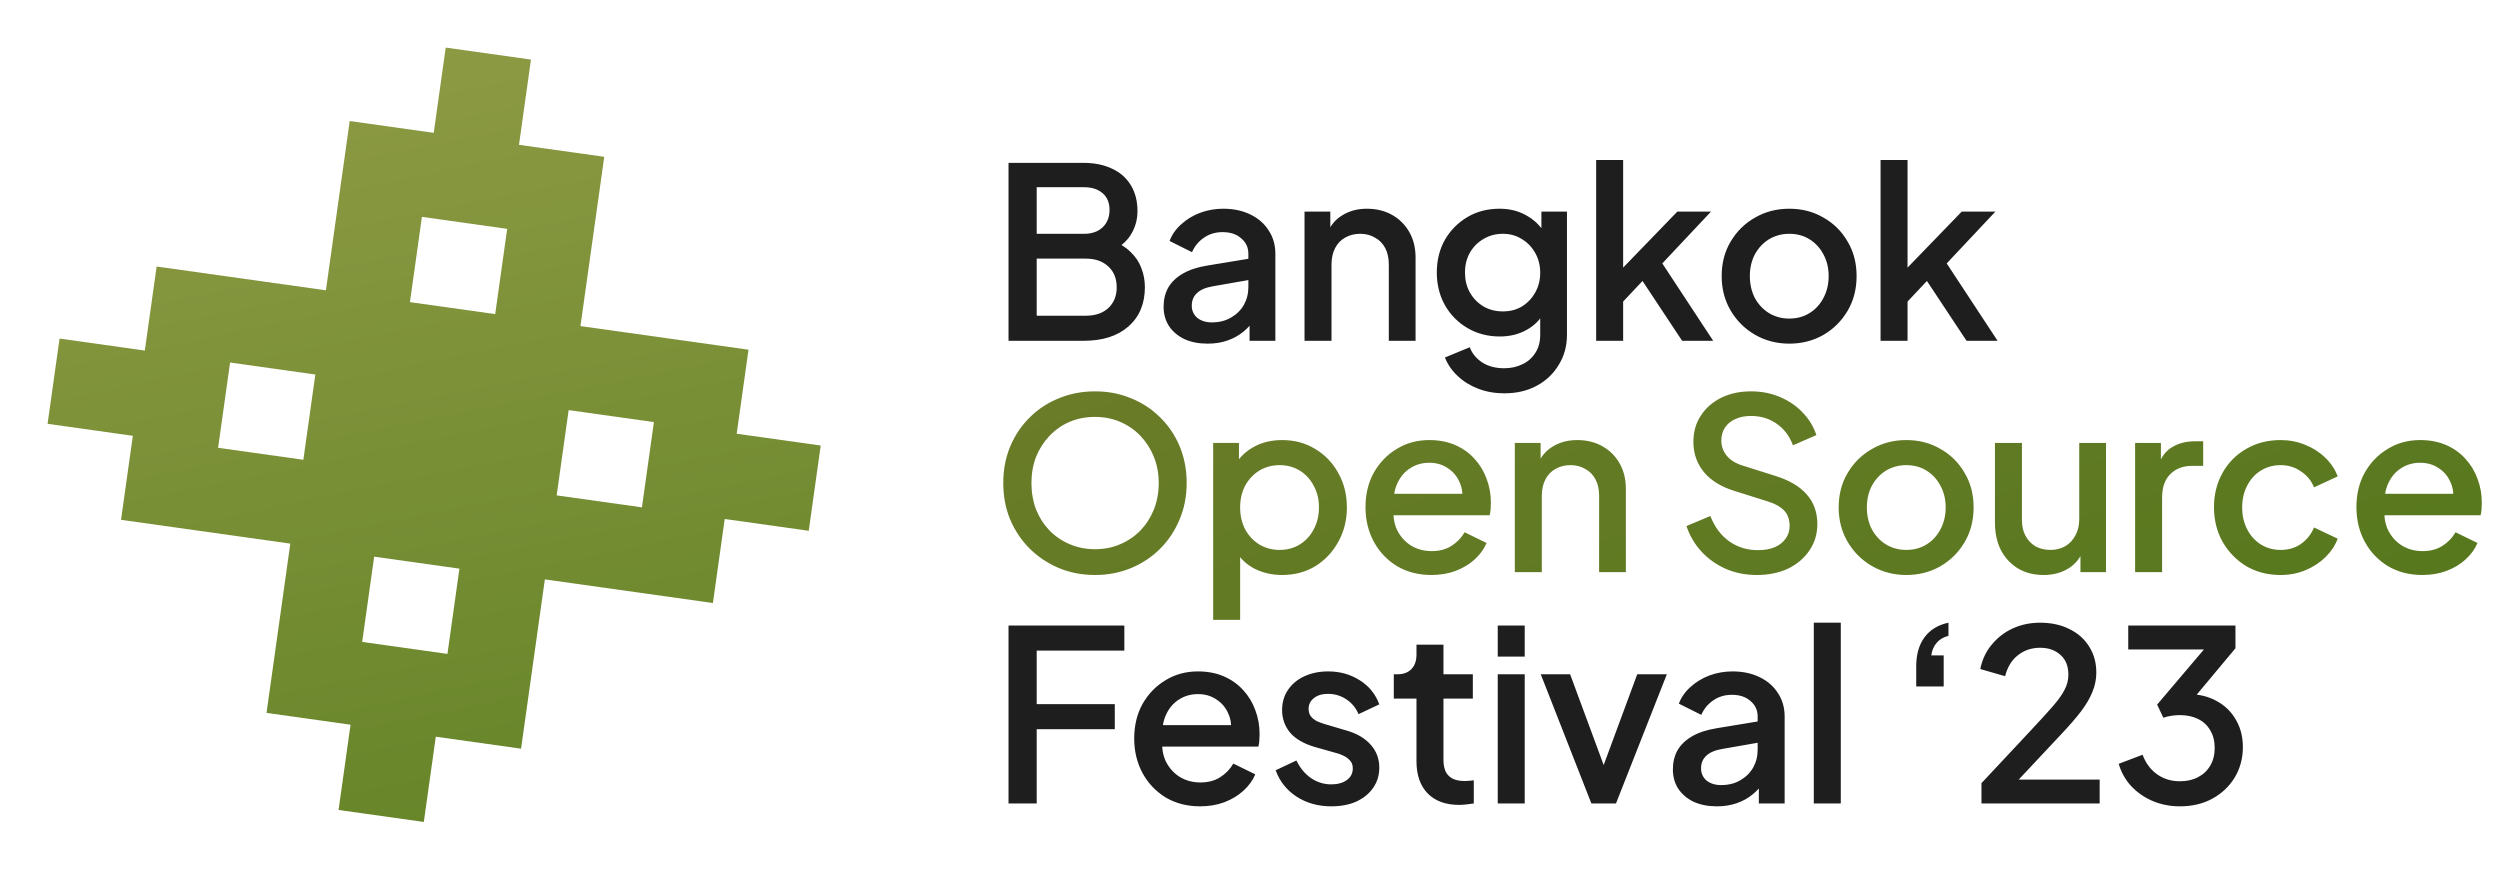
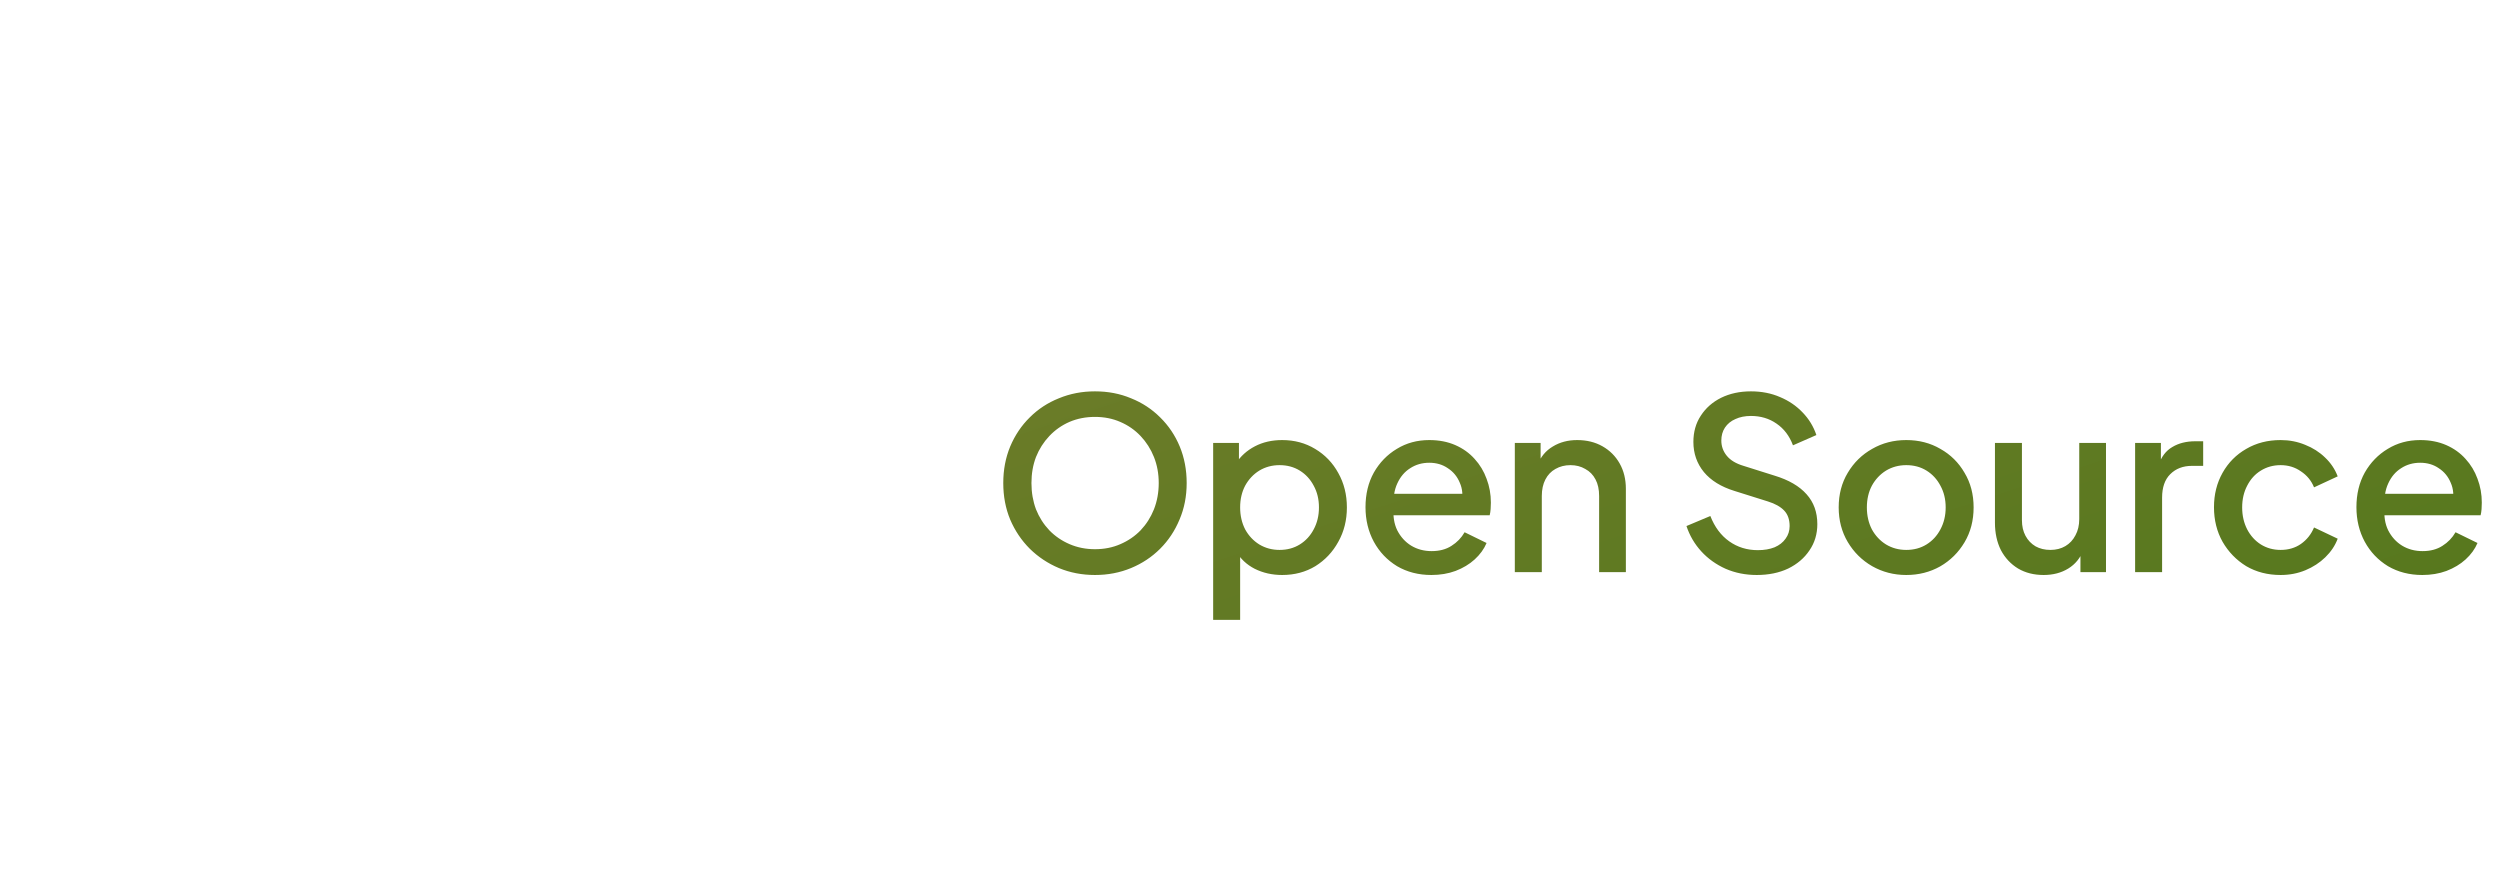
<svg xmlns="http://www.w3.org/2000/svg" width="335" height="117" viewBox="0 0 335 117" fill="none">
-   <path fill-rule="evenodd" clip-rule="evenodd" d="M58.12 17.801L59.725 6.376L71.15 7.982L69.544 19.407L80.969 21.012L77.781 43.696L100.3 46.861L98.717 58.12L109.976 59.702L108.371 71.127L97.112 69.545L95.529 80.804L73.011 77.639L69.823 100.323L58.398 98.718L56.792 110.142L45.368 108.537L46.973 97.112L35.714 95.529L38.902 72.846L16.218 69.657L17.8 58.398L6.376 56.793L7.981 45.368L19.406 46.974L20.988 35.714L43.672 38.902L46.861 16.218L58.12 17.801ZM54.932 40.485L56.538 29.06L67.962 30.666L66.357 42.09L54.932 40.485ZM50.138 74.594L48.532 86.018L59.957 87.624L61.563 76.199L50.138 74.594ZM29.225 60.004L30.831 48.579L42.256 50.185L40.65 61.609L29.225 60.004ZM76.199 54.955L74.593 66.38L86.018 67.986L87.624 56.561L76.199 54.955Z" fill="url(#paint0_linear_828_25)" />
-   <path d="M135.142 45.665V21.825H145.19C146.683 21.825 147.974 22.092 149.062 22.625C150.15 23.137 150.982 23.884 151.558 24.865C152.134 25.825 152.422 26.966 152.422 28.289C152.422 29.441 152.123 30.497 151.526 31.457C150.95 32.396 150.043 33.142 148.806 33.697V32.097C149.894 32.524 150.779 33.068 151.462 33.729C152.144 34.369 152.635 35.094 152.934 35.905C153.254 36.716 153.414 37.569 153.414 38.465C153.414 40.705 152.678 42.465 151.206 43.745C149.755 45.025 147.76 45.665 145.222 45.665H135.142ZM138.918 42.305H145.51C146.768 42.305 147.771 41.964 148.518 41.281C149.264 40.577 149.638 39.649 149.638 38.497C149.638 37.324 149.264 36.396 148.518 35.713C147.771 35.009 146.768 34.657 145.51 34.657H138.918V42.305ZM138.918 31.329H145.286C146.31 31.329 147.131 31.041 147.75 30.465C148.368 29.868 148.678 29.089 148.678 28.129C148.678 27.169 148.368 26.422 147.75 25.889C147.131 25.356 146.31 25.089 145.286 25.089H138.918V31.329ZM161.81 46.049C160.637 46.049 159.602 45.846 158.706 45.441C157.831 45.014 157.149 44.438 156.658 43.713C156.167 42.966 155.922 42.092 155.922 41.089C155.922 40.15 156.125 39.308 156.53 38.561C156.957 37.814 157.607 37.185 158.482 36.673C159.357 36.161 160.455 35.798 161.778 35.585L167.794 34.593V37.441L162.482 38.369C161.522 38.54 160.818 38.849 160.37 39.297C159.922 39.724 159.698 40.278 159.698 40.961C159.698 41.622 159.943 42.166 160.434 42.593C160.946 42.998 161.597 43.201 162.386 43.201C163.367 43.201 164.221 42.988 164.946 42.561C165.693 42.134 166.269 41.569 166.674 40.865C167.079 40.14 167.282 39.34 167.282 38.465V34.017C167.282 33.164 166.962 32.47 166.322 31.937C165.703 31.382 164.871 31.105 163.826 31.105C162.866 31.105 162.023 31.361 161.298 31.873C160.594 32.364 160.071 33.004 159.73 33.793L156.722 32.289C157.042 31.436 157.565 30.689 158.29 30.049C159.015 29.388 159.858 28.876 160.818 28.513C161.799 28.15 162.834 27.969 163.922 27.969C165.287 27.969 166.493 28.225 167.538 28.737C168.605 29.249 169.426 29.964 170.002 30.881C170.599 31.777 170.898 32.822 170.898 34.017V45.665H167.442V42.529L168.178 42.625C167.773 43.329 167.25 43.937 166.61 44.449C165.991 44.961 165.277 45.356 164.466 45.633C163.677 45.91 162.791 46.049 161.81 46.049ZM174.806 45.665V28.353H178.262V31.745L177.846 31.297C178.273 30.209 178.955 29.388 179.894 28.833C180.833 28.257 181.921 27.969 183.158 27.969C184.438 27.969 185.569 28.246 186.55 28.801C187.531 29.356 188.299 30.124 188.854 31.105C189.409 32.086 189.686 33.217 189.686 34.497V45.665H186.102V35.457C186.102 34.582 185.942 33.846 185.622 33.249C185.302 32.63 184.843 32.161 184.246 31.841C183.67 31.5 183.009 31.329 182.262 31.329C181.515 31.329 180.843 31.5 180.246 31.841C179.67 32.161 179.222 32.63 178.902 33.249C178.582 33.868 178.422 34.604 178.422 35.457V45.665H174.806ZM201.588 52.705C200.329 52.705 199.167 52.502 198.1 52.097C197.033 51.692 196.116 51.126 195.348 50.401C194.58 49.697 194.004 48.865 193.62 47.905L196.948 46.529C197.247 47.34 197.791 48.012 198.58 48.545C199.391 49.078 200.383 49.345 201.556 49.345C202.473 49.345 203.295 49.164 204.02 48.801C204.745 48.46 205.321 47.948 205.748 47.265C206.175 46.604 206.388 45.804 206.388 44.865V40.961L207.028 41.697C206.431 42.806 205.599 43.649 204.532 44.225C203.487 44.801 202.303 45.089 200.98 45.089C199.38 45.089 197.94 44.716 196.66 43.969C195.38 43.222 194.367 42.198 193.62 40.897C192.895 39.596 192.532 38.134 192.532 36.513C192.532 34.87 192.895 33.409 193.62 32.129C194.367 30.849 195.369 29.836 196.628 29.089C197.887 28.342 199.327 27.969 200.948 27.969C202.271 27.969 203.444 28.257 204.468 28.833C205.513 29.388 206.367 30.198 207.028 31.265L206.548 32.161V28.353H209.972V44.865C209.972 46.358 209.609 47.692 208.884 48.865C208.18 50.06 207.199 50.998 205.94 51.681C204.681 52.364 203.231 52.705 201.588 52.705ZM201.396 41.729C202.356 41.729 203.209 41.505 203.956 41.057C204.703 40.588 205.289 39.969 205.716 39.201C206.164 38.412 206.388 37.526 206.388 36.545C206.388 35.564 206.164 34.678 205.716 33.889C205.268 33.1 204.671 32.481 203.924 32.033C203.177 31.564 202.335 31.329 201.396 31.329C200.415 31.329 199.54 31.564 198.772 32.033C198.004 32.481 197.396 33.1 196.948 33.889C196.521 34.657 196.308 35.542 196.308 36.545C196.308 37.505 196.521 38.38 196.948 39.169C197.396 39.958 198.004 40.588 198.772 41.057C199.54 41.505 200.415 41.729 201.396 41.729ZM213.885 45.665V21.441H217.501V37.665L216.093 37.313L224.765 28.353H229.277L222.749 35.297L229.565 45.665H225.405L219.325 36.481L221.469 36.193L216.349 41.633L217.501 39.233V45.665H213.885ZM239.76 46.049C238.096 46.049 236.571 45.654 235.184 44.865C233.819 44.076 232.731 42.998 231.92 41.633C231.11 40.268 230.704 38.721 230.704 36.993C230.704 35.244 231.11 33.697 231.92 32.353C232.731 30.988 233.819 29.921 235.184 29.153C236.55 28.364 238.075 27.969 239.76 27.969C241.467 27.969 242.992 28.364 244.336 29.153C245.702 29.921 246.779 30.988 247.568 32.353C248.379 33.697 248.784 35.244 248.784 36.993C248.784 38.742 248.379 40.3 247.568 41.665C246.758 43.03 245.67 44.108 244.304 44.897C242.939 45.665 241.424 46.049 239.76 46.049ZM239.76 42.689C240.784 42.689 241.691 42.444 242.48 41.953C243.27 41.462 243.888 40.79 244.336 39.937C244.806 39.062 245.04 38.081 245.04 36.993C245.04 35.905 244.806 34.934 244.336 34.081C243.888 33.228 243.27 32.556 242.48 32.065C241.691 31.574 240.784 31.329 239.76 31.329C238.758 31.329 237.851 31.574 237.04 32.065C236.251 32.556 235.622 33.228 235.152 34.081C234.704 34.934 234.48 35.905 234.48 36.993C234.48 38.081 234.704 39.062 235.152 39.937C235.622 40.79 236.251 41.462 237.04 41.953C237.851 42.444 238.758 42.689 239.76 42.689ZM251.995 45.665V21.441H255.611V37.665L254.203 37.313L262.875 28.353H267.387L260.859 35.297L267.675 45.665H263.515L257.435 36.481L259.579 36.193L254.459 41.633L255.611 39.233V45.665H251.995ZM135.142 107.665V83.825H150.662V87.185H138.918V94.353H149.382V97.713H138.918V107.665H135.142ZM160.816 108.049C159.088 108.049 157.552 107.654 156.208 106.865C154.886 106.054 153.851 104.966 153.104 103.601C152.358 102.214 151.984 100.668 151.984 98.961C151.984 97.212 152.358 95.665 153.104 94.321C153.872 92.977 154.896 91.921 156.176 91.153C157.456 90.364 158.907 89.969 160.528 89.969C161.83 89.969 162.992 90.193 164.016 90.641C165.04 91.089 165.904 91.708 166.608 92.497C167.312 93.265 167.846 94.15 168.208 95.153C168.592 96.156 168.784 97.222 168.784 98.353C168.784 98.63 168.774 98.918 168.752 99.217C168.731 99.516 168.688 99.793 168.624 100.049H154.832V97.169H166.576L164.848 98.481C165.062 97.436 164.987 96.508 164.624 95.697C164.283 94.865 163.75 94.214 163.024 93.745C162.32 93.254 161.488 93.009 160.528 93.009C159.568 93.009 158.715 93.254 157.968 93.745C157.222 94.214 156.646 94.897 156.24 95.793C155.835 96.668 155.675 97.734 155.76 98.993C155.654 100.166 155.814 101.19 156.24 102.065C156.688 102.94 157.307 103.622 158.096 104.113C158.907 104.604 159.824 104.849 160.848 104.849C161.894 104.849 162.779 104.614 163.504 104.145C164.251 103.676 164.838 103.068 165.264 102.321L168.208 103.761C167.867 104.572 167.334 105.308 166.608 105.969C165.904 106.609 165.051 107.121 164.048 107.505C163.067 107.868 161.99 108.049 160.816 108.049ZM178.393 108.049C176.623 108.049 175.065 107.612 173.721 106.737C172.399 105.862 171.471 104.689 170.937 103.217L173.721 101.905C174.191 102.886 174.831 103.665 175.641 104.241C176.473 104.817 177.391 105.105 178.393 105.105C179.247 105.105 179.94 104.913 180.473 104.529C181.007 104.145 181.273 103.622 181.273 102.961C181.273 102.534 181.156 102.193 180.921 101.937C180.687 101.66 180.388 101.436 180.025 101.265C179.684 101.094 179.332 100.966 178.969 100.881L176.249 100.113C174.756 99.686 173.636 99.046 172.889 98.193C172.164 97.318 171.801 96.305 171.801 95.153C171.801 94.108 172.068 93.201 172.601 92.433C173.135 91.644 173.871 91.036 174.809 90.609C175.748 90.182 176.804 89.969 177.977 89.969C179.556 89.969 180.964 90.364 182.201 91.153C183.439 91.921 184.313 92.998 184.825 94.385L182.041 95.697C181.7 94.865 181.156 94.204 180.409 93.713C179.684 93.222 178.863 92.977 177.945 92.977C177.156 92.977 176.527 93.169 176.057 93.553C175.588 93.916 175.353 94.396 175.353 94.993C175.353 95.398 175.46 95.74 175.673 96.017C175.887 96.273 176.164 96.486 176.505 96.657C176.847 96.806 177.199 96.934 177.561 97.041L180.377 97.873C181.807 98.278 182.905 98.918 183.673 99.793C184.441 100.646 184.825 101.67 184.825 102.865C184.825 103.889 184.548 104.796 183.993 105.585C183.46 106.353 182.713 106.961 181.753 107.409C180.793 107.836 179.673 108.049 178.393 108.049ZM195.536 107.857C193.723 107.857 192.315 107.345 191.312 106.321C190.31 105.297 189.808 103.857 189.808 102.001V93.617H186.768V90.353H187.248C188.059 90.353 188.688 90.118 189.136 89.649C189.584 89.18 189.808 88.54 189.808 87.729V86.385H193.424V90.353H197.36V93.617H193.424V101.841C193.424 102.438 193.52 102.95 193.712 103.377C193.904 103.782 194.214 104.102 194.64 104.337C195.067 104.55 195.622 104.657 196.304 104.657C196.475 104.657 196.667 104.646 196.88 104.625C197.094 104.604 197.296 104.582 197.488 104.561V107.665C197.19 107.708 196.859 107.75 196.496 107.793C196.134 107.836 195.814 107.857 195.536 107.857ZM200.697 107.665V90.353H204.313V107.665H200.697ZM200.697 87.985V83.825H204.313V87.985H200.697ZM213.245 107.665L206.461 90.353H210.397L215.613 104.465H214.173L219.389 90.353H223.357L216.541 107.665H213.245ZM230.054 108.049C228.88 108.049 227.846 107.846 226.95 107.441C226.075 107.014 225.392 106.438 224.902 105.713C224.411 104.966 224.166 104.092 224.166 103.089C224.166 102.15 224.368 101.308 224.774 100.561C225.2 99.814 225.851 99.185 226.726 98.673C227.6 98.161 228.699 97.798 230.022 97.585L236.038 96.593V99.441L230.726 100.369C229.766 100.54 229.062 100.849 228.614 101.297C228.166 101.724 227.942 102.278 227.942 102.961C227.942 103.622 228.187 104.166 228.678 104.593C229.19 104.998 229.84 105.201 230.63 105.201C231.611 105.201 232.464 104.988 233.19 104.561C233.936 104.134 234.512 103.569 234.918 102.865C235.323 102.14 235.526 101.34 235.526 100.465V96.017C235.526 95.164 235.206 94.47 234.566 93.937C233.947 93.382 233.115 93.105 232.07 93.105C231.11 93.105 230.267 93.361 229.542 93.873C228.838 94.364 228.315 95.004 227.974 95.793L224.966 94.289C225.286 93.436 225.808 92.689 226.534 92.049C227.259 91.388 228.102 90.876 229.062 90.513C230.043 90.15 231.078 89.969 232.166 89.969C233.531 89.969 234.736 90.225 235.782 90.737C236.848 91.249 237.67 91.964 238.246 92.881C238.843 93.777 239.142 94.822 239.142 96.017V107.665H235.686V104.529L236.422 104.625C236.016 105.329 235.494 105.937 234.854 106.449C234.235 106.961 233.52 107.356 232.71 107.633C231.92 107.91 231.035 108.049 230.054 108.049ZM243.05 107.665V83.441H246.666V107.665H243.05ZM256.775 91.985V89.265C256.775 87.708 257.138 86.428 257.863 85.425C258.61 84.401 259.687 83.74 261.095 83.441V85.201C260.413 85.372 259.879 85.692 259.495 86.161C259.111 86.609 258.877 87.164 258.791 87.825H260.455V91.985H256.775ZM265.515 107.665V104.945L272.043 97.969C273.323 96.604 274.326 95.505 275.051 94.673C275.798 93.82 276.331 93.073 276.651 92.433C276.993 91.793 277.163 91.121 277.163 90.417C277.163 89.265 276.811 88.38 276.107 87.761C275.403 87.121 274.497 86.801 273.387 86.801C272.235 86.801 271.243 87.132 270.411 87.793C269.579 88.433 269.003 89.372 268.683 90.609L265.355 89.649C265.611 88.39 266.123 87.302 266.891 86.385C267.659 85.446 268.598 84.721 269.707 84.209C270.838 83.697 272.054 83.441 273.355 83.441C274.87 83.441 276.193 83.729 277.323 84.305C278.454 84.86 279.329 85.638 279.947 86.641C280.587 87.644 280.907 88.806 280.907 90.129C280.907 91.004 280.737 91.857 280.395 92.689C280.075 93.5 279.574 94.364 278.891 95.281C278.209 96.177 277.334 97.19 276.267 98.321L270.507 104.465H281.355V107.665H265.515ZM292.096 108.049C290.816 108.049 289.611 107.814 288.48 107.345C287.371 106.876 286.411 106.214 285.6 105.361C284.811 104.508 284.246 103.505 283.904 102.353L287.104 101.137C287.531 102.268 288.182 103.142 289.056 103.761C289.931 104.38 290.944 104.689 292.096 104.689C293.035 104.689 293.846 104.508 294.528 104.145C295.232 103.782 295.776 103.27 296.16 102.609C296.566 101.948 296.768 101.148 296.768 100.209C296.768 99.292 296.566 98.502 296.16 97.841C295.776 97.18 295.232 96.678 294.528 96.337C293.846 95.996 293.035 95.825 292.096 95.825C291.712 95.825 291.318 95.857 290.912 95.921C290.528 95.985 290.187 96.07 289.888 96.177L289.056 94.417L295.328 87.025H285.184V83.825H299.552V86.865L293.408 94.225L293.312 93.009C294.742 93.03 296 93.35 297.088 93.969C298.176 94.566 299.019 95.398 299.616 96.465C300.235 97.51 300.544 98.726 300.544 100.113C300.544 101.606 300.182 102.961 299.456 104.177C298.731 105.372 297.728 106.321 296.448 107.025C295.19 107.708 293.739 108.049 292.096 108.049Z" fill="#1E1E1E" />
  <path d="M146.726 77.049C144.998 77.049 143.387 76.74 141.894 76.121C140.422 75.502 139.12 74.638 137.99 73.529C136.88 72.42 136.006 71.118 135.366 69.625C134.747 68.132 134.438 66.5 134.438 64.729C134.438 62.958 134.747 61.326 135.366 59.833C136.006 58.318 136.88 57.017 137.99 55.929C139.099 54.82 140.4 53.966 141.894 53.369C143.387 52.75 144.998 52.441 146.726 52.441C148.475 52.441 150.086 52.75 151.558 53.369C153.051 53.966 154.352 54.82 155.462 55.929C156.592 57.038 157.467 58.34 158.086 59.833C158.704 61.326 159.014 62.958 159.014 64.729C159.014 66.5 158.694 68.132 158.054 69.625C157.435 71.118 156.571 72.42 155.462 73.529C154.352 74.638 153.051 75.502 151.558 76.121C150.064 76.74 148.454 77.049 146.726 77.049ZM146.726 73.593C147.963 73.593 149.094 73.369 150.118 72.921C151.163 72.473 152.07 71.854 152.838 71.065C153.606 70.254 154.203 69.316 154.63 68.249C155.056 67.161 155.27 65.988 155.27 64.729C155.27 63.47 155.056 62.308 154.63 61.241C154.203 60.174 153.606 59.236 152.838 58.425C152.07 57.614 151.163 56.985 150.118 56.537C149.094 56.089 147.963 55.865 146.726 55.865C145.488 55.865 144.347 56.089 143.302 56.537C142.278 56.985 141.382 57.614 140.614 58.425C139.846 59.236 139.248 60.174 138.822 61.241C138.416 62.308 138.214 63.47 138.214 64.729C138.214 65.988 138.416 67.161 138.822 68.249C139.248 69.316 139.846 70.254 140.614 71.065C141.382 71.854 142.288 72.473 143.334 72.921C144.379 73.369 145.51 73.593 146.726 73.593ZM162.563 83.065V59.353H166.019V62.937L165.603 62.105C166.243 61.124 167.097 60.356 168.163 59.801C169.23 59.246 170.446 58.969 171.811 58.969C173.454 58.969 174.926 59.364 176.227 60.153C177.55 60.942 178.585 62.02 179.331 63.385C180.099 64.75 180.483 66.286 180.483 67.993C180.483 69.7 180.099 71.236 179.331 72.601C178.585 73.966 177.561 75.054 176.259 75.865C174.958 76.654 173.475 77.049 171.811 77.049C170.467 77.049 169.241 76.772 168.131 76.217C167.043 75.662 166.201 74.862 165.603 73.817L166.179 73.145V83.065H162.563ZM171.459 73.689C172.483 73.689 173.39 73.444 174.179 72.953C174.969 72.462 175.587 71.79 176.035 70.937C176.505 70.062 176.739 69.081 176.739 67.993C176.739 66.905 176.505 65.934 176.035 65.081C175.587 64.228 174.969 63.556 174.179 63.065C173.39 62.574 172.483 62.329 171.459 62.329C170.457 62.329 169.55 62.574 168.739 63.065C167.95 63.556 167.321 64.228 166.851 65.081C166.403 65.934 166.179 66.905 166.179 67.993C166.179 69.081 166.403 70.062 166.851 70.937C167.321 71.79 167.95 72.462 168.739 72.953C169.55 73.444 170.457 73.689 171.459 73.689ZM191.809 77.049C190.081 77.049 188.545 76.654 187.201 75.865C185.878 75.054 184.844 73.966 184.097 72.601C183.35 71.214 182.977 69.668 182.977 67.961C182.977 66.212 183.35 64.665 184.097 63.321C184.865 61.977 185.889 60.921 187.169 60.153C188.449 59.364 189.9 58.969 191.521 58.969C192.822 58.969 193.985 59.193 195.009 59.641C196.033 60.089 196.897 60.708 197.601 61.497C198.305 62.265 198.838 63.15 199.201 64.153C199.585 65.156 199.777 66.222 199.777 67.353C199.777 67.63 199.766 67.918 199.745 68.217C199.724 68.516 199.681 68.793 199.617 69.049H185.825V66.169H197.569L195.841 67.481C196.054 66.436 195.98 65.508 195.617 64.697C195.276 63.865 194.742 63.214 194.017 62.745C193.313 62.254 192.481 62.009 191.521 62.009C190.561 62.009 189.708 62.254 188.961 62.745C188.214 63.214 187.638 63.897 187.233 64.793C186.828 65.668 186.668 66.734 186.753 67.993C186.646 69.166 186.806 70.19 187.233 71.065C187.681 71.94 188.3 72.622 189.089 73.113C189.9 73.604 190.817 73.849 191.841 73.849C192.886 73.849 193.772 73.614 194.497 73.145C195.244 72.676 195.83 72.068 196.257 71.321L199.201 72.761C198.86 73.572 198.326 74.308 197.601 74.969C196.897 75.609 196.044 76.121 195.041 76.505C194.06 76.868 192.982 77.049 191.809 77.049ZM202.986 76.665V59.353H206.442V62.745L206.026 62.297C206.453 61.209 207.135 60.388 208.074 59.833C209.013 59.257 210.101 58.969 211.338 58.969C212.618 58.969 213.749 59.246 214.73 59.801C215.711 60.356 216.479 61.124 217.034 62.105C217.589 63.086 217.866 64.217 217.866 65.497V76.665H214.282V66.457C214.282 65.582 214.122 64.846 213.802 64.249C213.482 63.63 213.023 63.161 212.426 62.841C211.85 62.5 211.189 62.329 210.442 62.329C209.695 62.329 209.023 62.5 208.426 62.841C207.85 63.161 207.402 63.63 207.082 64.249C206.762 64.868 206.602 65.604 206.602 66.457V76.665H202.986ZM235.394 77.049C233.9 77.049 232.514 76.772 231.234 76.217C229.954 75.641 228.866 74.862 227.97 73.881C227.074 72.9 226.412 71.769 225.986 70.489L229.186 69.145C229.762 70.617 230.604 71.748 231.714 72.537C232.823 73.326 234.103 73.721 235.554 73.721C236.407 73.721 237.154 73.593 237.794 73.337C238.434 73.06 238.924 72.676 239.266 72.185C239.628 71.694 239.81 71.129 239.81 70.489C239.81 69.614 239.564 68.921 239.074 68.409C238.583 67.897 237.858 67.492 236.898 67.193L232.418 65.785C230.626 65.23 229.26 64.388 228.322 63.257C227.383 62.105 226.914 60.761 226.914 59.225C226.914 57.881 227.244 56.708 227.906 55.705C228.567 54.681 229.474 53.881 230.626 53.305C231.799 52.729 233.132 52.441 234.626 52.441C236.055 52.441 237.356 52.697 238.53 53.209C239.703 53.7 240.706 54.382 241.538 55.257C242.391 56.132 243.01 57.145 243.394 58.297L240.258 59.673C239.788 58.414 239.052 57.444 238.05 56.761C237.068 56.078 235.927 55.737 234.626 55.737C233.836 55.737 233.143 55.876 232.546 56.153C231.948 56.409 231.479 56.793 231.138 57.305C230.818 57.796 230.658 58.372 230.658 59.033C230.658 59.801 230.903 60.484 231.394 61.081C231.884 61.678 232.631 62.126 233.634 62.425L237.794 63.737C239.692 64.313 241.122 65.145 242.082 66.233C243.042 67.3 243.522 68.633 243.522 70.233C243.522 71.556 243.17 72.729 242.466 73.753C241.783 74.777 240.834 75.588 239.618 76.185C238.402 76.761 236.994 77.049 235.394 77.049ZM255.44 77.049C253.776 77.049 252.251 76.654 250.864 75.865C249.499 75.076 248.411 73.998 247.6 72.633C246.79 71.268 246.384 69.721 246.384 67.993C246.384 66.244 246.79 64.697 247.6 63.353C248.411 61.988 249.499 60.921 250.864 60.153C252.23 59.364 253.755 58.969 255.44 58.969C257.147 58.969 258.672 59.364 260.016 60.153C261.382 60.921 262.459 61.988 263.248 63.353C264.059 64.697 264.464 66.244 264.464 67.993C264.464 69.742 264.059 71.3 263.248 72.665C262.438 74.03 261.35 75.108 259.984 75.897C258.619 76.665 257.104 77.049 255.44 77.049ZM255.44 73.689C256.464 73.689 257.371 73.444 258.16 72.953C258.95 72.462 259.568 71.79 260.016 70.937C260.486 70.062 260.72 69.081 260.72 67.993C260.72 66.905 260.486 65.934 260.016 65.081C259.568 64.228 258.95 63.556 258.16 63.065C257.371 62.574 256.464 62.329 255.44 62.329C254.438 62.329 253.531 62.574 252.72 63.065C251.931 63.556 251.302 64.228 250.832 65.081C250.384 65.934 250.16 66.905 250.16 67.993C250.16 69.081 250.384 70.062 250.832 70.937C251.302 71.79 251.931 72.462 252.72 72.953C253.531 73.444 254.438 73.689 255.44 73.689ZM273.851 77.049C272.549 77.049 271.408 76.761 270.427 76.185C269.445 75.588 268.677 74.766 268.123 73.721C267.589 72.654 267.323 71.428 267.323 70.041V59.353H270.939V69.721C270.939 70.51 271.099 71.204 271.419 71.801C271.739 72.398 272.187 72.868 272.763 73.209C273.339 73.529 274 73.689 274.747 73.689C275.515 73.689 276.187 73.518 276.763 73.177C277.339 72.836 277.787 72.356 278.107 71.737C278.448 71.118 278.619 70.393 278.619 69.561V59.353H282.203V76.665H278.779V73.273L279.163 73.721C278.757 74.788 278.085 75.609 277.147 76.185C276.208 76.761 275.109 77.049 273.851 77.049ZM286.105 76.665V59.353H289.561V62.841L289.241 62.329C289.625 61.198 290.243 60.388 291.097 59.897C291.95 59.385 292.974 59.129 294.169 59.129H295.225V62.425H293.721C292.526 62.425 291.555 62.798 290.809 63.545C290.083 64.27 289.721 65.316 289.721 66.681V76.665H286.105ZM305.602 77.049C303.874 77.049 302.338 76.654 300.994 75.865C299.672 75.054 298.616 73.966 297.826 72.601C297.058 71.236 296.674 69.689 296.674 67.961C296.674 66.254 297.058 64.718 297.826 63.353C298.594 61.988 299.65 60.921 300.994 60.153C302.338 59.364 303.874 58.969 305.602 58.969C306.776 58.969 307.874 59.182 308.898 59.609C309.922 60.014 310.808 60.58 311.554 61.305C312.322 62.03 312.888 62.873 313.25 63.833L310.082 65.305C309.72 64.409 309.133 63.694 308.322 63.161C307.533 62.606 306.626 62.329 305.602 62.329C304.621 62.329 303.736 62.574 302.946 63.065C302.178 63.534 301.57 64.206 301.122 65.081C300.674 65.934 300.45 66.905 300.45 67.993C300.45 69.081 300.674 70.062 301.122 70.937C301.57 71.79 302.178 72.462 302.946 72.953C303.736 73.444 304.621 73.689 305.602 73.689C306.648 73.689 307.554 73.422 308.322 72.889C309.112 72.334 309.698 71.598 310.082 70.681L313.25 72.185C312.909 73.102 312.354 73.934 311.586 74.681C310.84 75.406 309.954 75.982 308.93 76.409C307.906 76.836 306.797 77.049 305.602 77.049ZM324.593 77.049C322.865 77.049 321.329 76.654 319.985 75.865C318.662 75.054 317.627 73.966 316.881 72.601C316.134 71.214 315.761 69.668 315.761 67.961C315.761 66.212 316.134 64.665 316.881 63.321C317.649 61.977 318.673 60.921 319.953 60.153C321.233 59.364 322.683 58.969 324.305 58.969C325.606 58.969 326.769 59.193 327.793 59.641C328.817 60.089 329.681 60.708 330.385 61.497C331.089 62.265 331.622 63.15 331.985 64.153C332.369 65.156 332.561 66.222 332.561 67.353C332.561 67.63 332.55 67.918 332.529 68.217C332.507 68.516 332.465 68.793 332.401 69.049H318.609V66.169H330.353L328.625 67.481C328.838 66.436 328.763 65.508 328.401 64.697C328.059 63.865 327.526 63.214 326.801 62.745C326.097 62.254 325.265 62.009 324.305 62.009C323.345 62.009 322.491 62.254 321.745 62.745C320.998 63.214 320.422 63.897 320.017 64.793C319.611 65.668 319.451 66.734 319.537 67.993C319.43 69.166 319.59 70.19 320.017 71.065C320.465 71.94 321.083 72.622 321.873 73.113C322.683 73.604 323.601 73.849 324.625 73.849C325.67 73.849 326.555 73.614 327.281 73.145C328.027 72.676 328.614 72.068 329.041 71.321L331.985 72.761C331.643 73.572 331.11 74.308 330.385 74.969C329.681 75.609 328.827 76.121 327.825 76.505C326.843 76.868 325.766 77.049 324.593 77.049Z" fill="url(#paint1_linear_828_25)" />
  <defs>
    <linearGradient id="paint0_linear_828_25" x1="66.178" y1="-6.335" x2="103.678" y2="178.165" gradientUnits="userSpaceOnUse">
      <stop stop-color="#909C46" />
      <stop offset="1" stop-color="#4C7617" />
    </linearGradient>
    <linearGradient id="paint1_linear_828_25" x1="233.678" y1="-12.335" x2="287.178" y2="149.665" gradientUnits="userSpaceOnUse">
      <stop stop-color="#727D2C" />
      <stop offset="1" stop-color="#4A7617" />
    </linearGradient>
  </defs>
</svg>